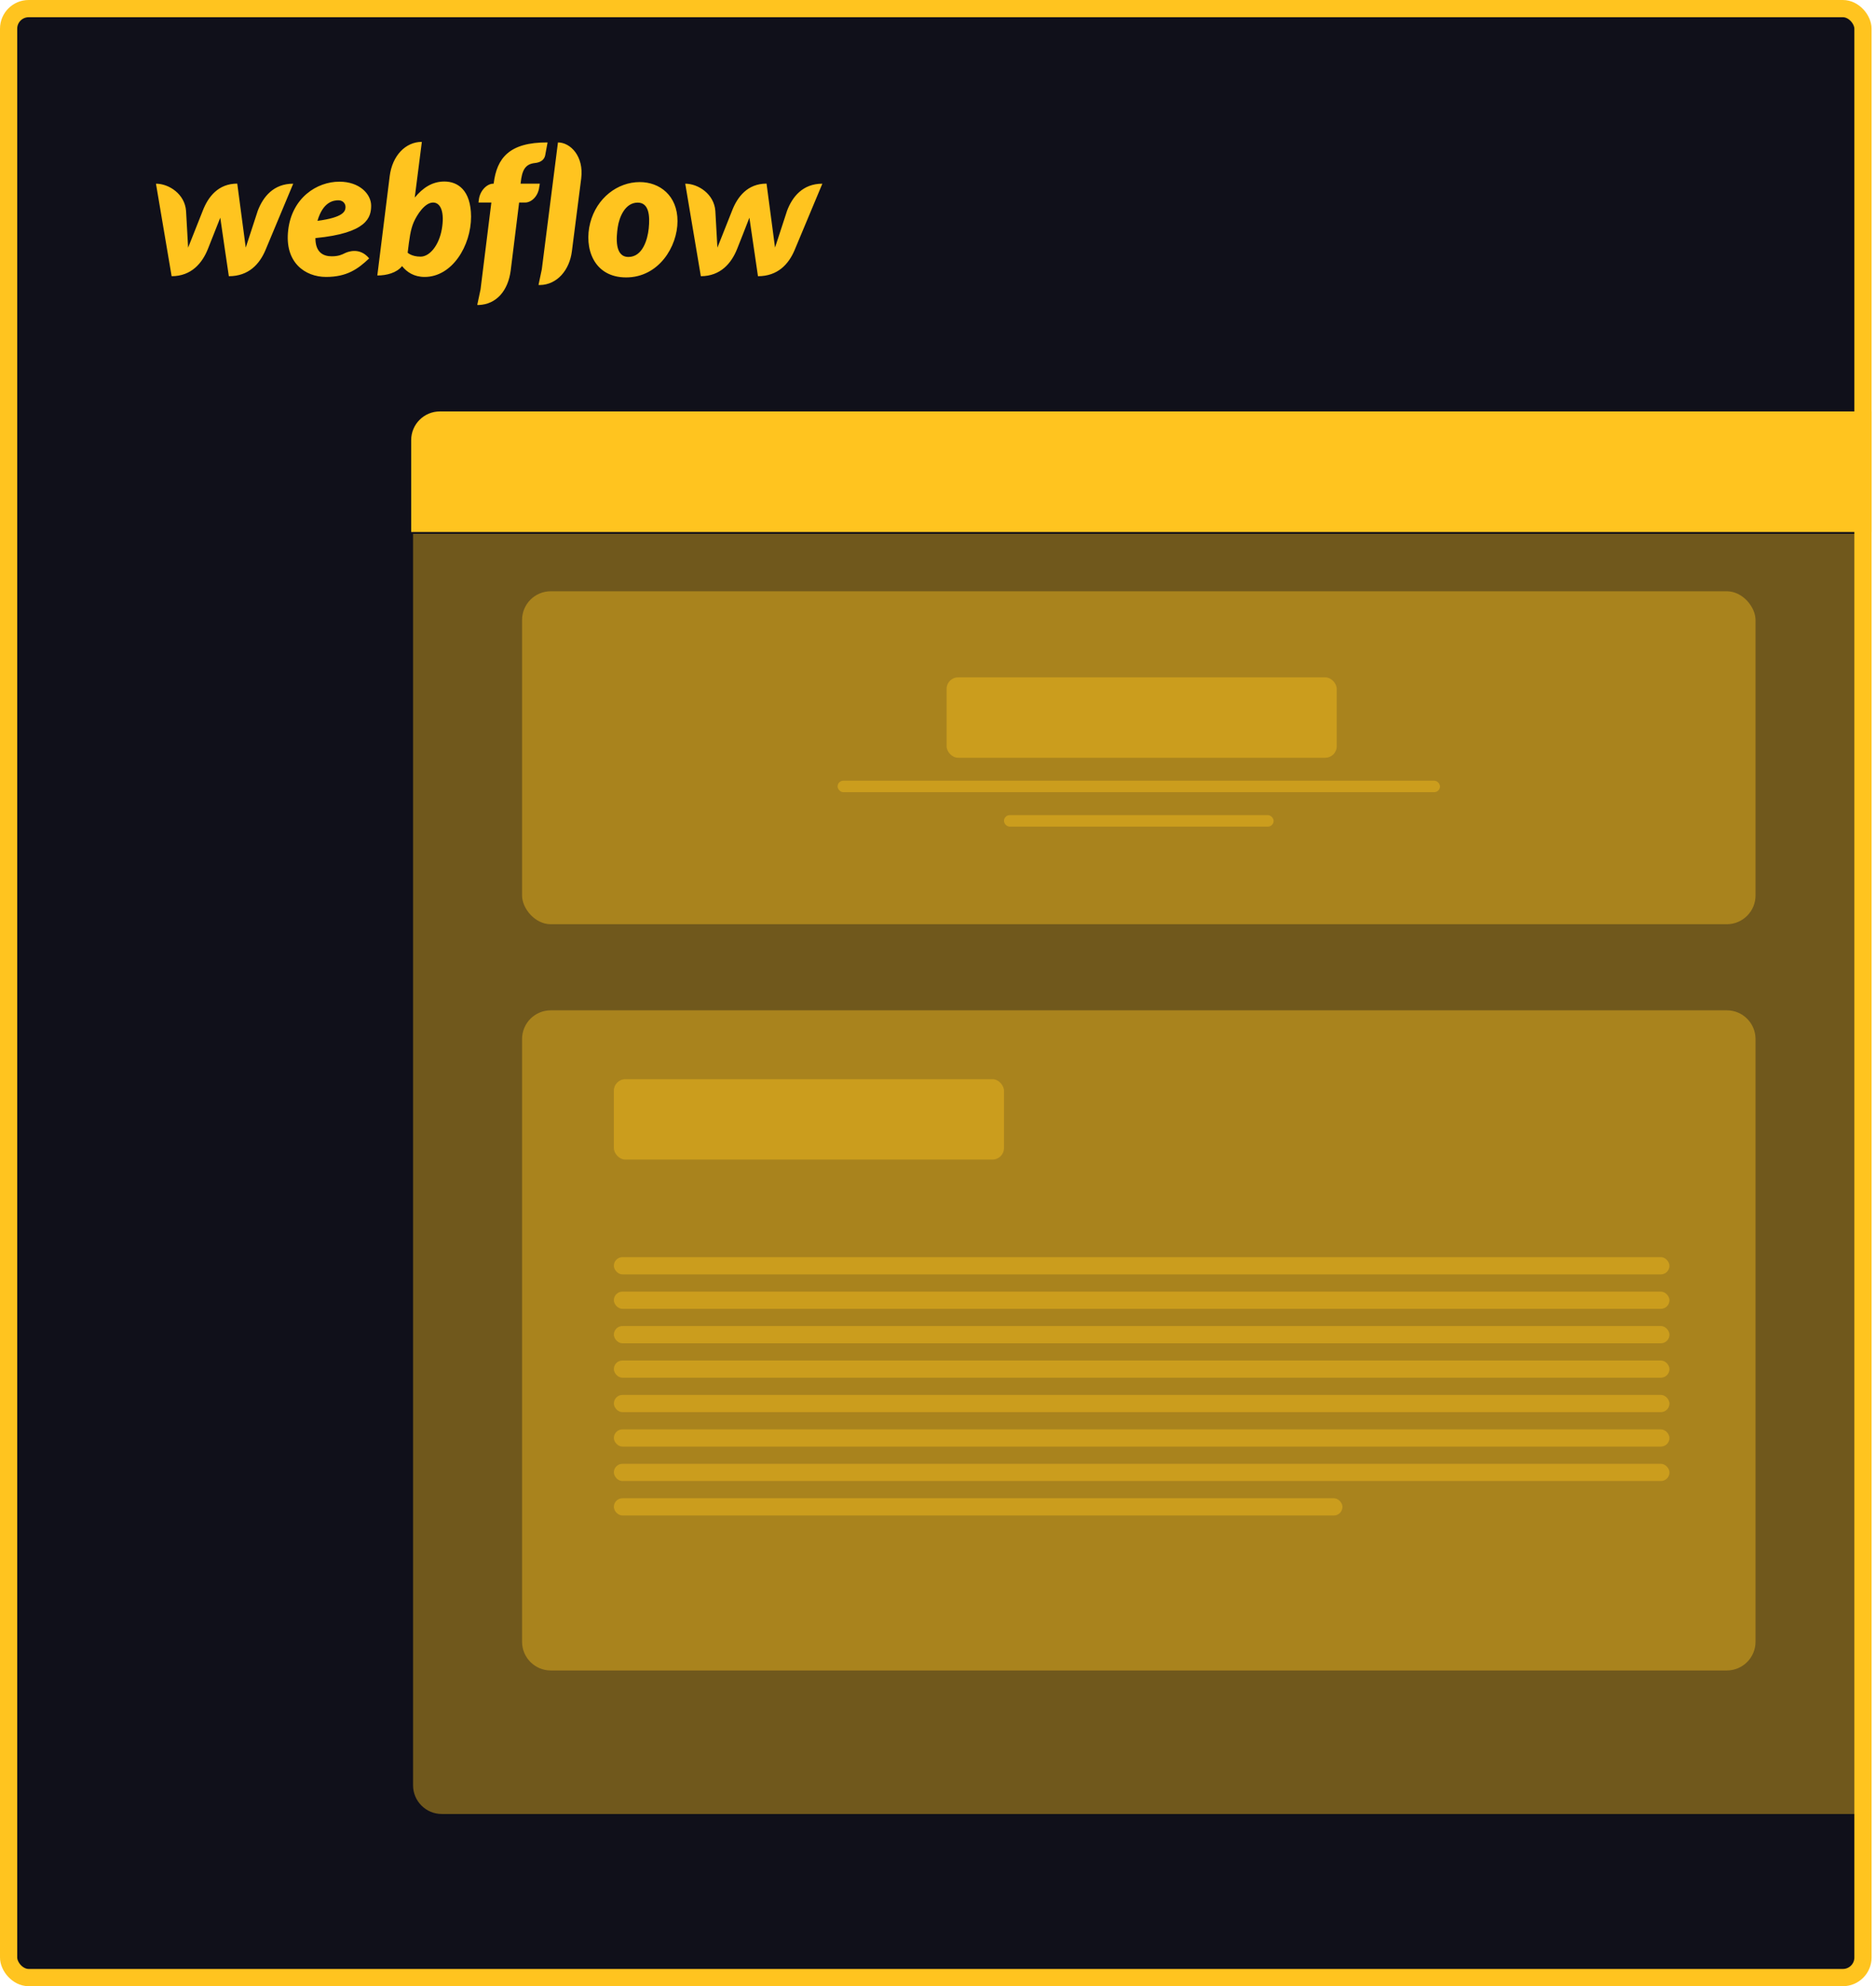
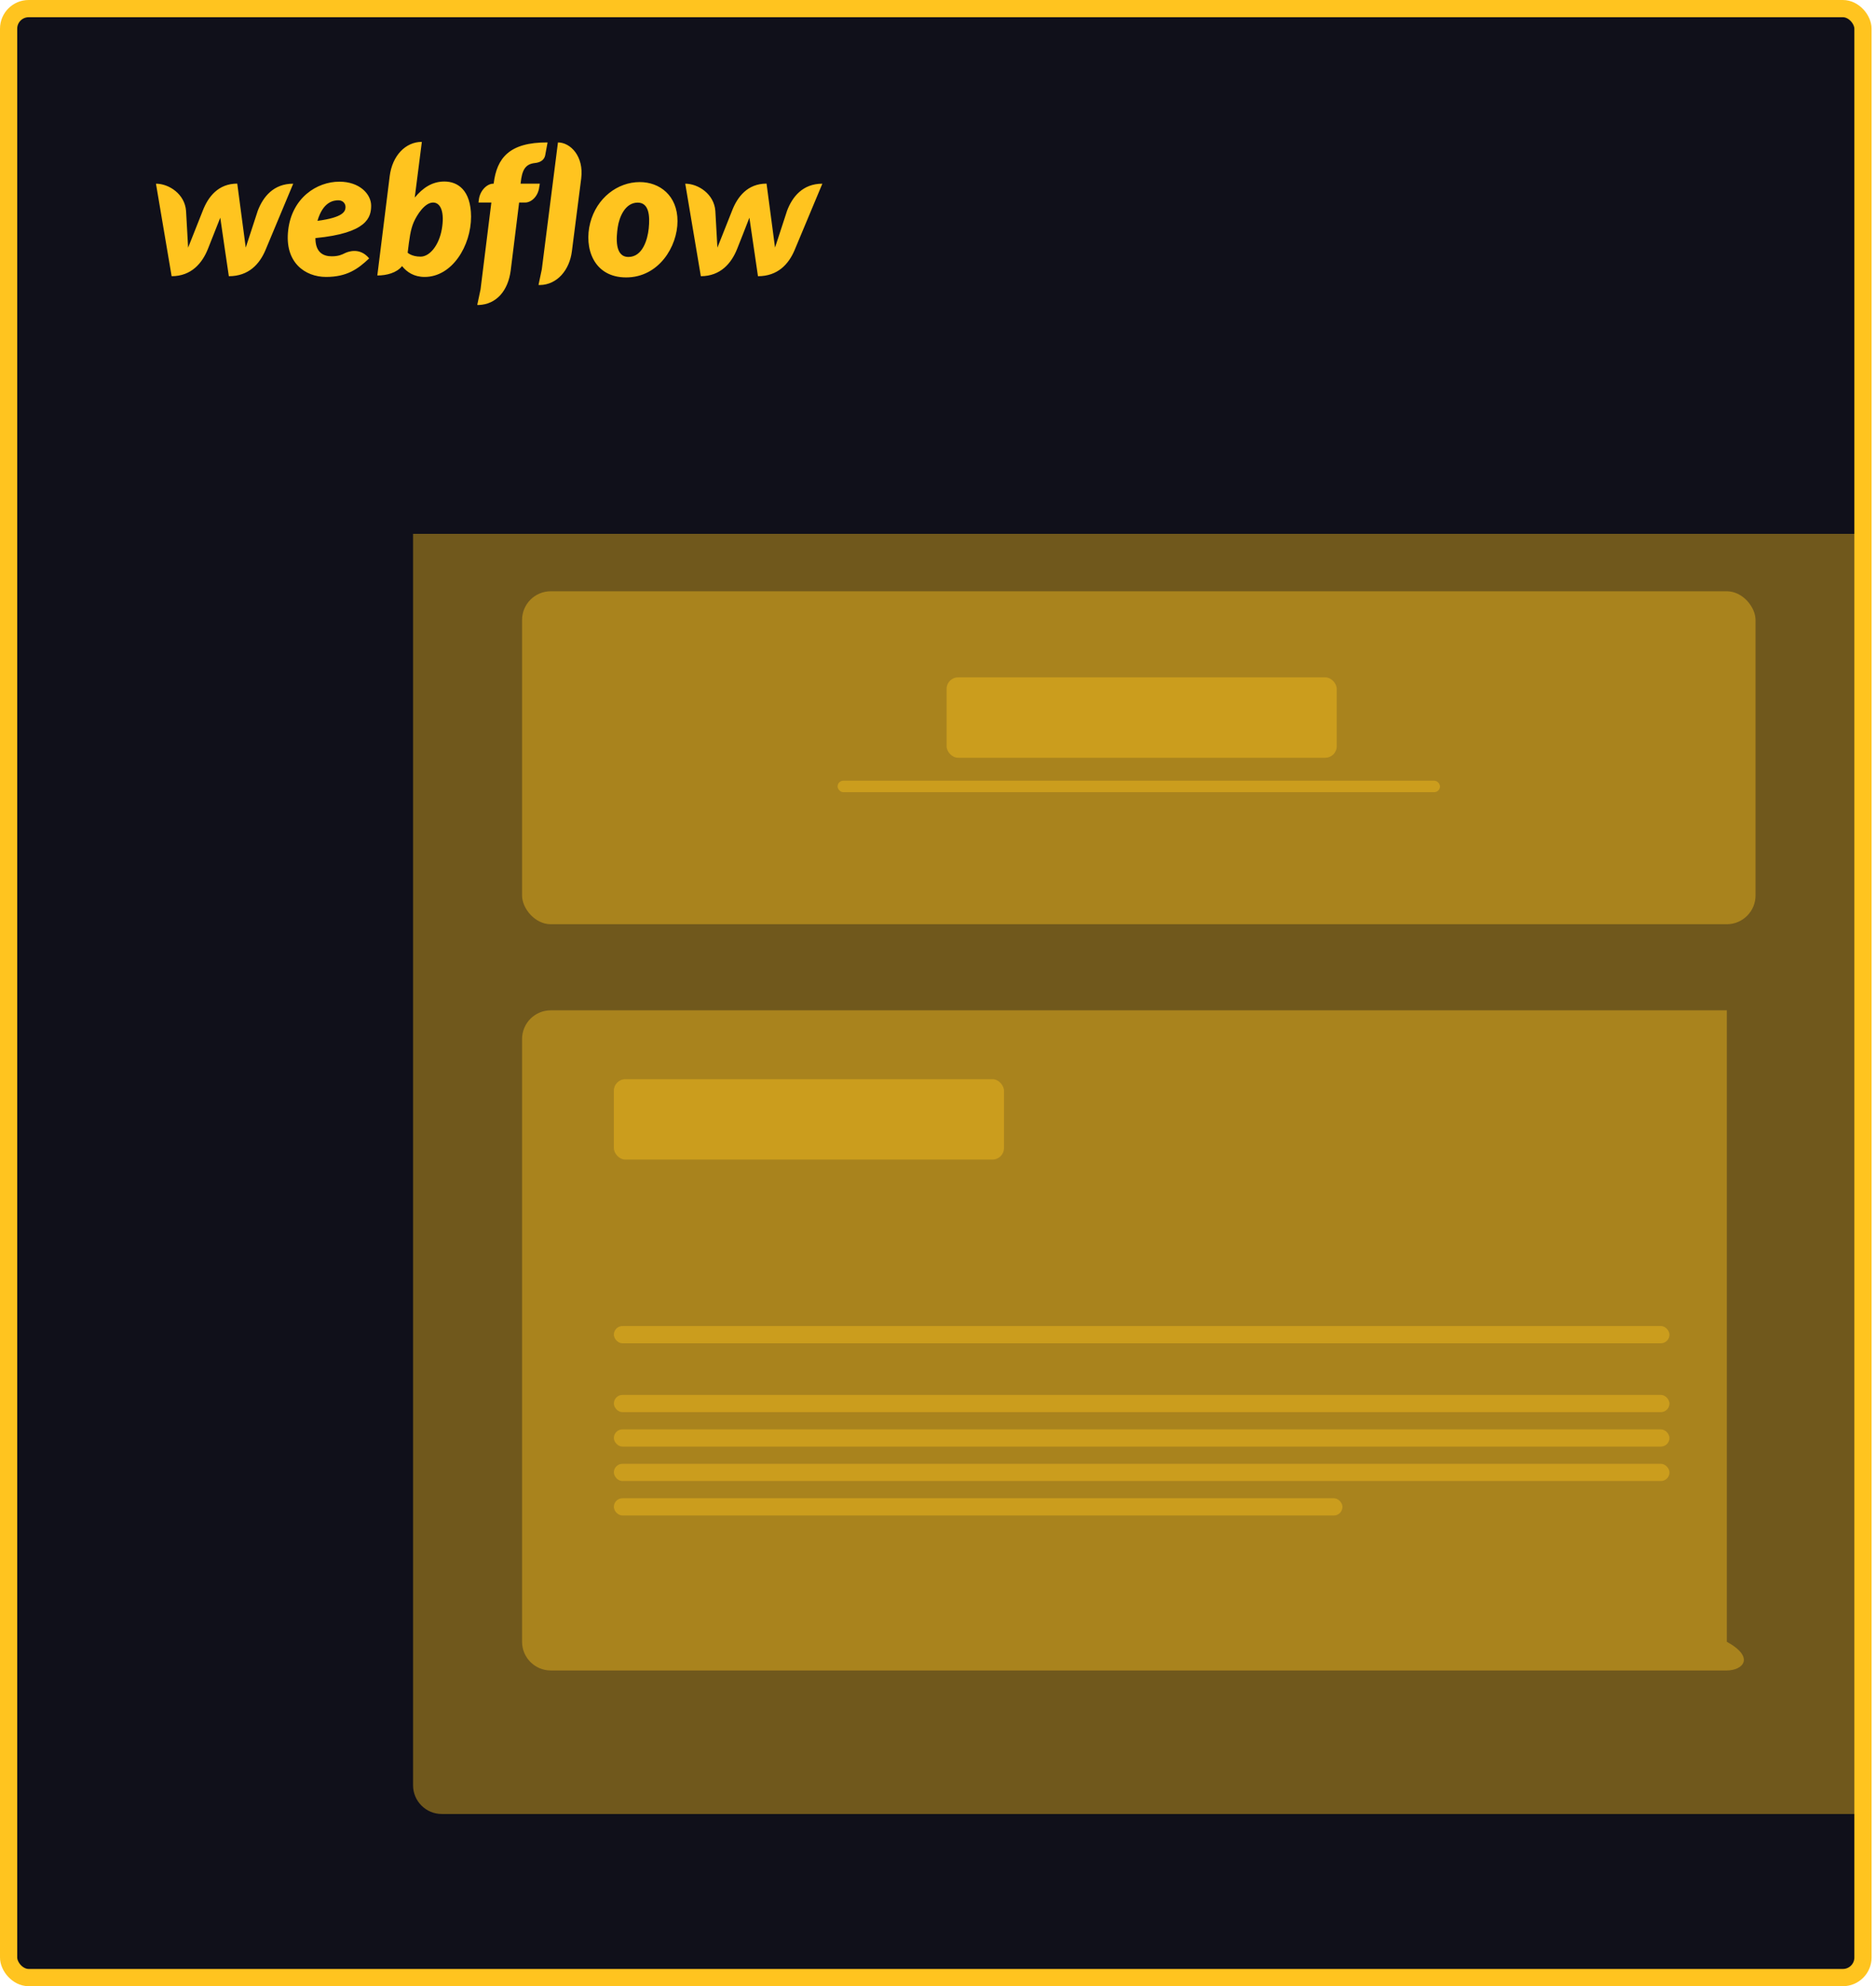
<svg xmlns="http://www.w3.org/2000/svg" width="327" height="346" viewBox="0 0 327 346" fill="none">
  <rect x="1.5" y="1.5" width="323.229" height="343" rx="3.5" fill="#10101A" stroke="#FFC41F" stroke-width="3" />
  <path opacity="0.4" d="M72 93H326V316H77C74.239 316 72 313.761 72 311V93Z" fill="#FFC41F" />
  <rect opacity="0.4" x="91" y="103" width="215" height="58" rx="5" fill="#FFC41F" />
-   <path opacity="0.4" d="M91 181C91 178.239 93.239 176 96 176H301C303.761 176 306 178.239 306 181V286C306 288.761 303.761 291 301 291H96C93.239 291 91 288.761 91 286V181Z" fill="#FFC41F" />
+   <path opacity="0.4" d="M91 181C91 178.239 93.239 176 96 176H301V286C306 288.761 303.761 291 301 291H96C93.239 291 91 288.761 91 286V181Z" fill="#FFC41F" />
  <rect opacity="0.4" x="107" y="255" width="184" height="3" rx="1.5" fill="#FFC41F" />
  <rect opacity="0.4" x="107" y="231" width="184" height="3" rx="1.5" fill="#FFC41F" />
  <rect opacity="0.4" x="107" y="243" width="184" height="3" rx="1.5" fill="#FFC41F" />
-   <rect opacity="0.4" x="107" y="219" width="184" height="3" rx="1.5" fill="#FFC41F" />
  <rect opacity="0.4" x="146" y="136" width="105" height="2" rx="1" fill="#FFC41F" />
-   <rect opacity="0.4" x="175" y="142" width="47" height="2" rx="1" fill="#FFC41F" />
  <rect opacity="0.4" x="107" y="261" width="127" height="3" rx="1.5" fill="#FFC41F" />
-   <rect opacity="0.4" x="107" y="237" width="184" height="3" rx="1.5" fill="#FFC41F" />
  <rect opacity="0.4" x="107" y="249" width="184" height="3" rx="1.5" fill="#FFC41F" />
-   <rect opacity="0.4" x="107" y="225" width="184" height="3" rx="1.5" fill="#FFC41F" />
  <rect opacity="0.4" x="107" y="188" width="68" height="14" rx="2" fill="#FFC41F" />
  <rect opacity="0.4" x="165" y="118" width="68" height="14" rx="2" fill="#FFC41F" />
-   <path d="M71.672 76.671C71.672 73.91 73.91 71.671 76.672 71.671H326.229V92.678H71.672V76.671Z" fill="#FFC41F" />
  <g clip-path="url(#clip0_108_373)">
    <path d="M64.693 35.828C64.693 33.801 62.666 31.648 59.16 31.648C55.222 31.648 50.897 34.458 50.236 40.064C49.56 45.726 53.182 48.243 56.832 48.243C60.482 48.243 62.393 46.859 64.348 45.013C62.666 42.958 60.496 43.909 60.08 44.119C59.62 44.342 59.031 44.65 57.824 44.65C56.415 44.65 54.978 44.035 54.978 41.476C64.003 40.61 64.693 37.856 64.693 35.828ZM60.223 36.164C60.166 36.793 59.907 37.87 55.337 38.471C56.3 35.144 58.14 34.892 58.988 34.892C59.778 34.892 60.281 35.493 60.223 36.164ZM44.933 36.709C44.933 36.709 42.993 42.637 42.835 43.126C42.778 42.623 41.355 31.984 41.355 31.984C38.05 31.984 36.282 34.277 35.348 36.695C35.348 36.695 32.991 42.637 32.79 43.14C32.776 42.679 32.431 36.765 32.431 36.765C32.23 33.801 29.442 31.998 27.186 31.998L29.916 48.117C33.379 48.103 35.247 45.824 36.225 43.406C36.225 43.406 38.308 38.163 38.395 37.925C38.409 38.149 39.889 48.117 39.889 48.117C43.367 48.117 45.235 45.978 46.241 43.643L51.112 31.998C47.678 31.998 45.867 34.277 44.933 36.709ZM77.454 31.62C75.312 31.62 73.674 32.753 72.295 34.416V34.403L73.531 24.714C70.685 24.714 68.371 27.119 67.926 30.698L65.77 47.991C67.409 47.991 69.148 47.53 70.082 46.355C70.915 47.404 72.165 48.243 74.019 48.243C78.819 48.243 82.11 42.819 82.11 37.73C82.081 33.088 79.767 31.62 77.454 31.62ZM77.008 39.939C76.505 42.777 74.881 44.706 73.315 44.706C71.734 44.706 71.059 44.021 71.059 44.021C71.361 41.532 71.547 40.008 72.122 38.694C72.697 37.38 74.062 35.283 75.485 35.283C76.879 35.283 77.511 37.087 77.008 39.939ZM94.095 31.998H90.746L90.761 31.83C90.991 29.705 91.508 28.587 93.218 28.405C94.382 28.293 94.9 27.706 95.029 27.063C95.129 26.56 95.446 24.812 95.446 24.812C88.72 24.77 86.608 27.594 86.062 31.9L86.047 31.998H85.975C84.883 31.998 83.676 33.2 83.475 34.724L83.403 35.283H85.645L83.762 50.41L83.188 53.122C83.259 53.122 83.346 53.136 83.418 53.136C86.565 53.024 88.576 50.605 89.022 47.096L90.488 35.283H91.537C92.572 35.283 93.779 34.277 93.994 32.599L94.095 31.998ZM111.512 31.718C107.646 31.718 103.996 34.486 102.875 38.834C101.754 43.182 103.45 48.327 109.141 48.327C114.817 48.327 118.094 42.972 118.094 38.513C118.094 34.081 115.004 31.718 111.512 31.718ZM113.078 39.799C112.877 41.77 111.986 44.762 109.543 44.762C107.086 44.762 107.431 41.267 107.675 39.603C107.934 37.828 108.954 35.297 111.153 35.297C113.121 35.297 113.308 37.576 113.078 39.799ZM137.192 36.709C137.192 36.709 135.252 42.637 135.094 43.126C135.037 42.623 133.614 31.984 133.614 31.984C130.309 31.984 128.541 34.277 127.607 36.695C127.607 36.695 125.25 42.637 125.049 43.14C125.035 42.679 124.69 36.765 124.69 36.765C124.489 33.801 121.701 31.998 119.444 31.998L122.161 48.117C125.624 48.103 127.492 45.824 128.469 43.406C128.469 43.406 130.553 38.163 130.625 37.925C130.654 38.149 132.119 48.117 132.119 48.117C135.597 48.117 137.465 45.978 138.471 43.643L143.343 31.998C139.923 31.998 138.112 34.277 137.192 36.709ZM97.256 24.812L94.44 46.915L93.865 49.641C93.937 49.641 94.023 49.655 94.095 49.655C97.127 49.613 99.283 47.026 99.685 43.769L101.309 31.089C101.797 27.217 99.426 24.812 97.256 24.812Z" fill="#FFC41F" />
  </g>
  <defs>
    <clipPath id="clip0_108_373">
      <rect width="116.157" height="28.421" fill="white" transform="translate(27.186 24.714)" />
    </clipPath>
  </defs>
</svg>